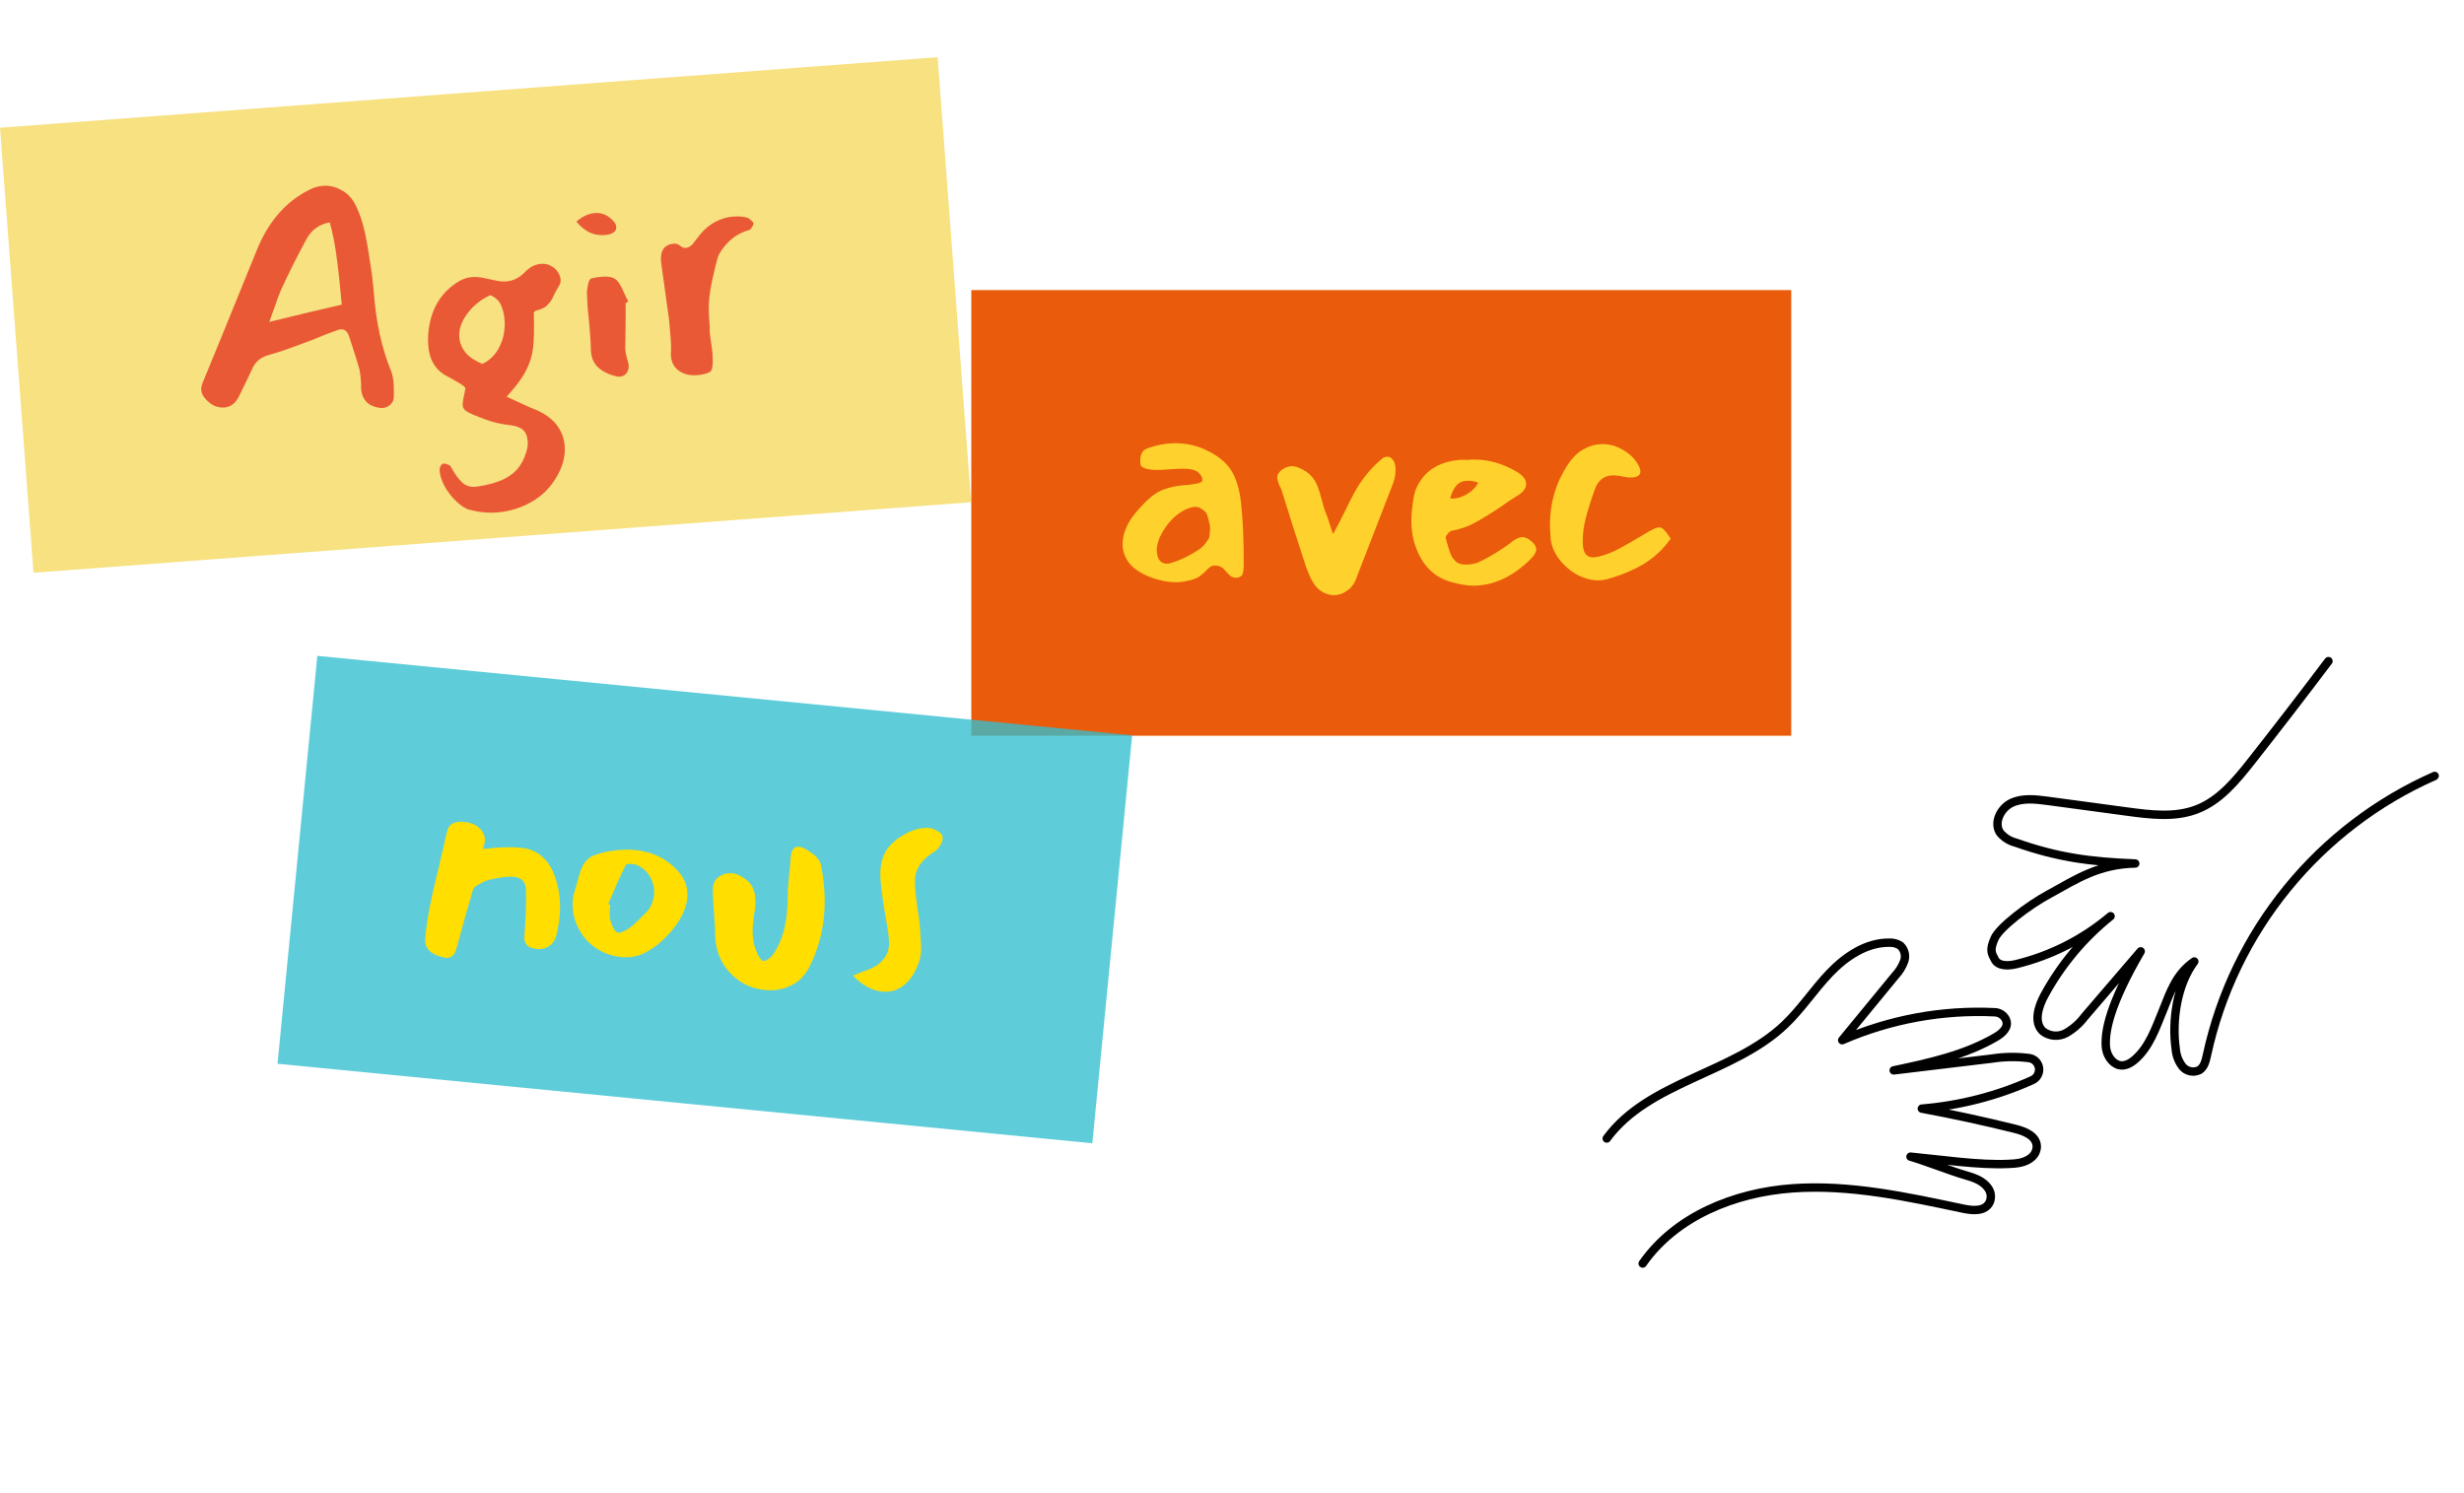
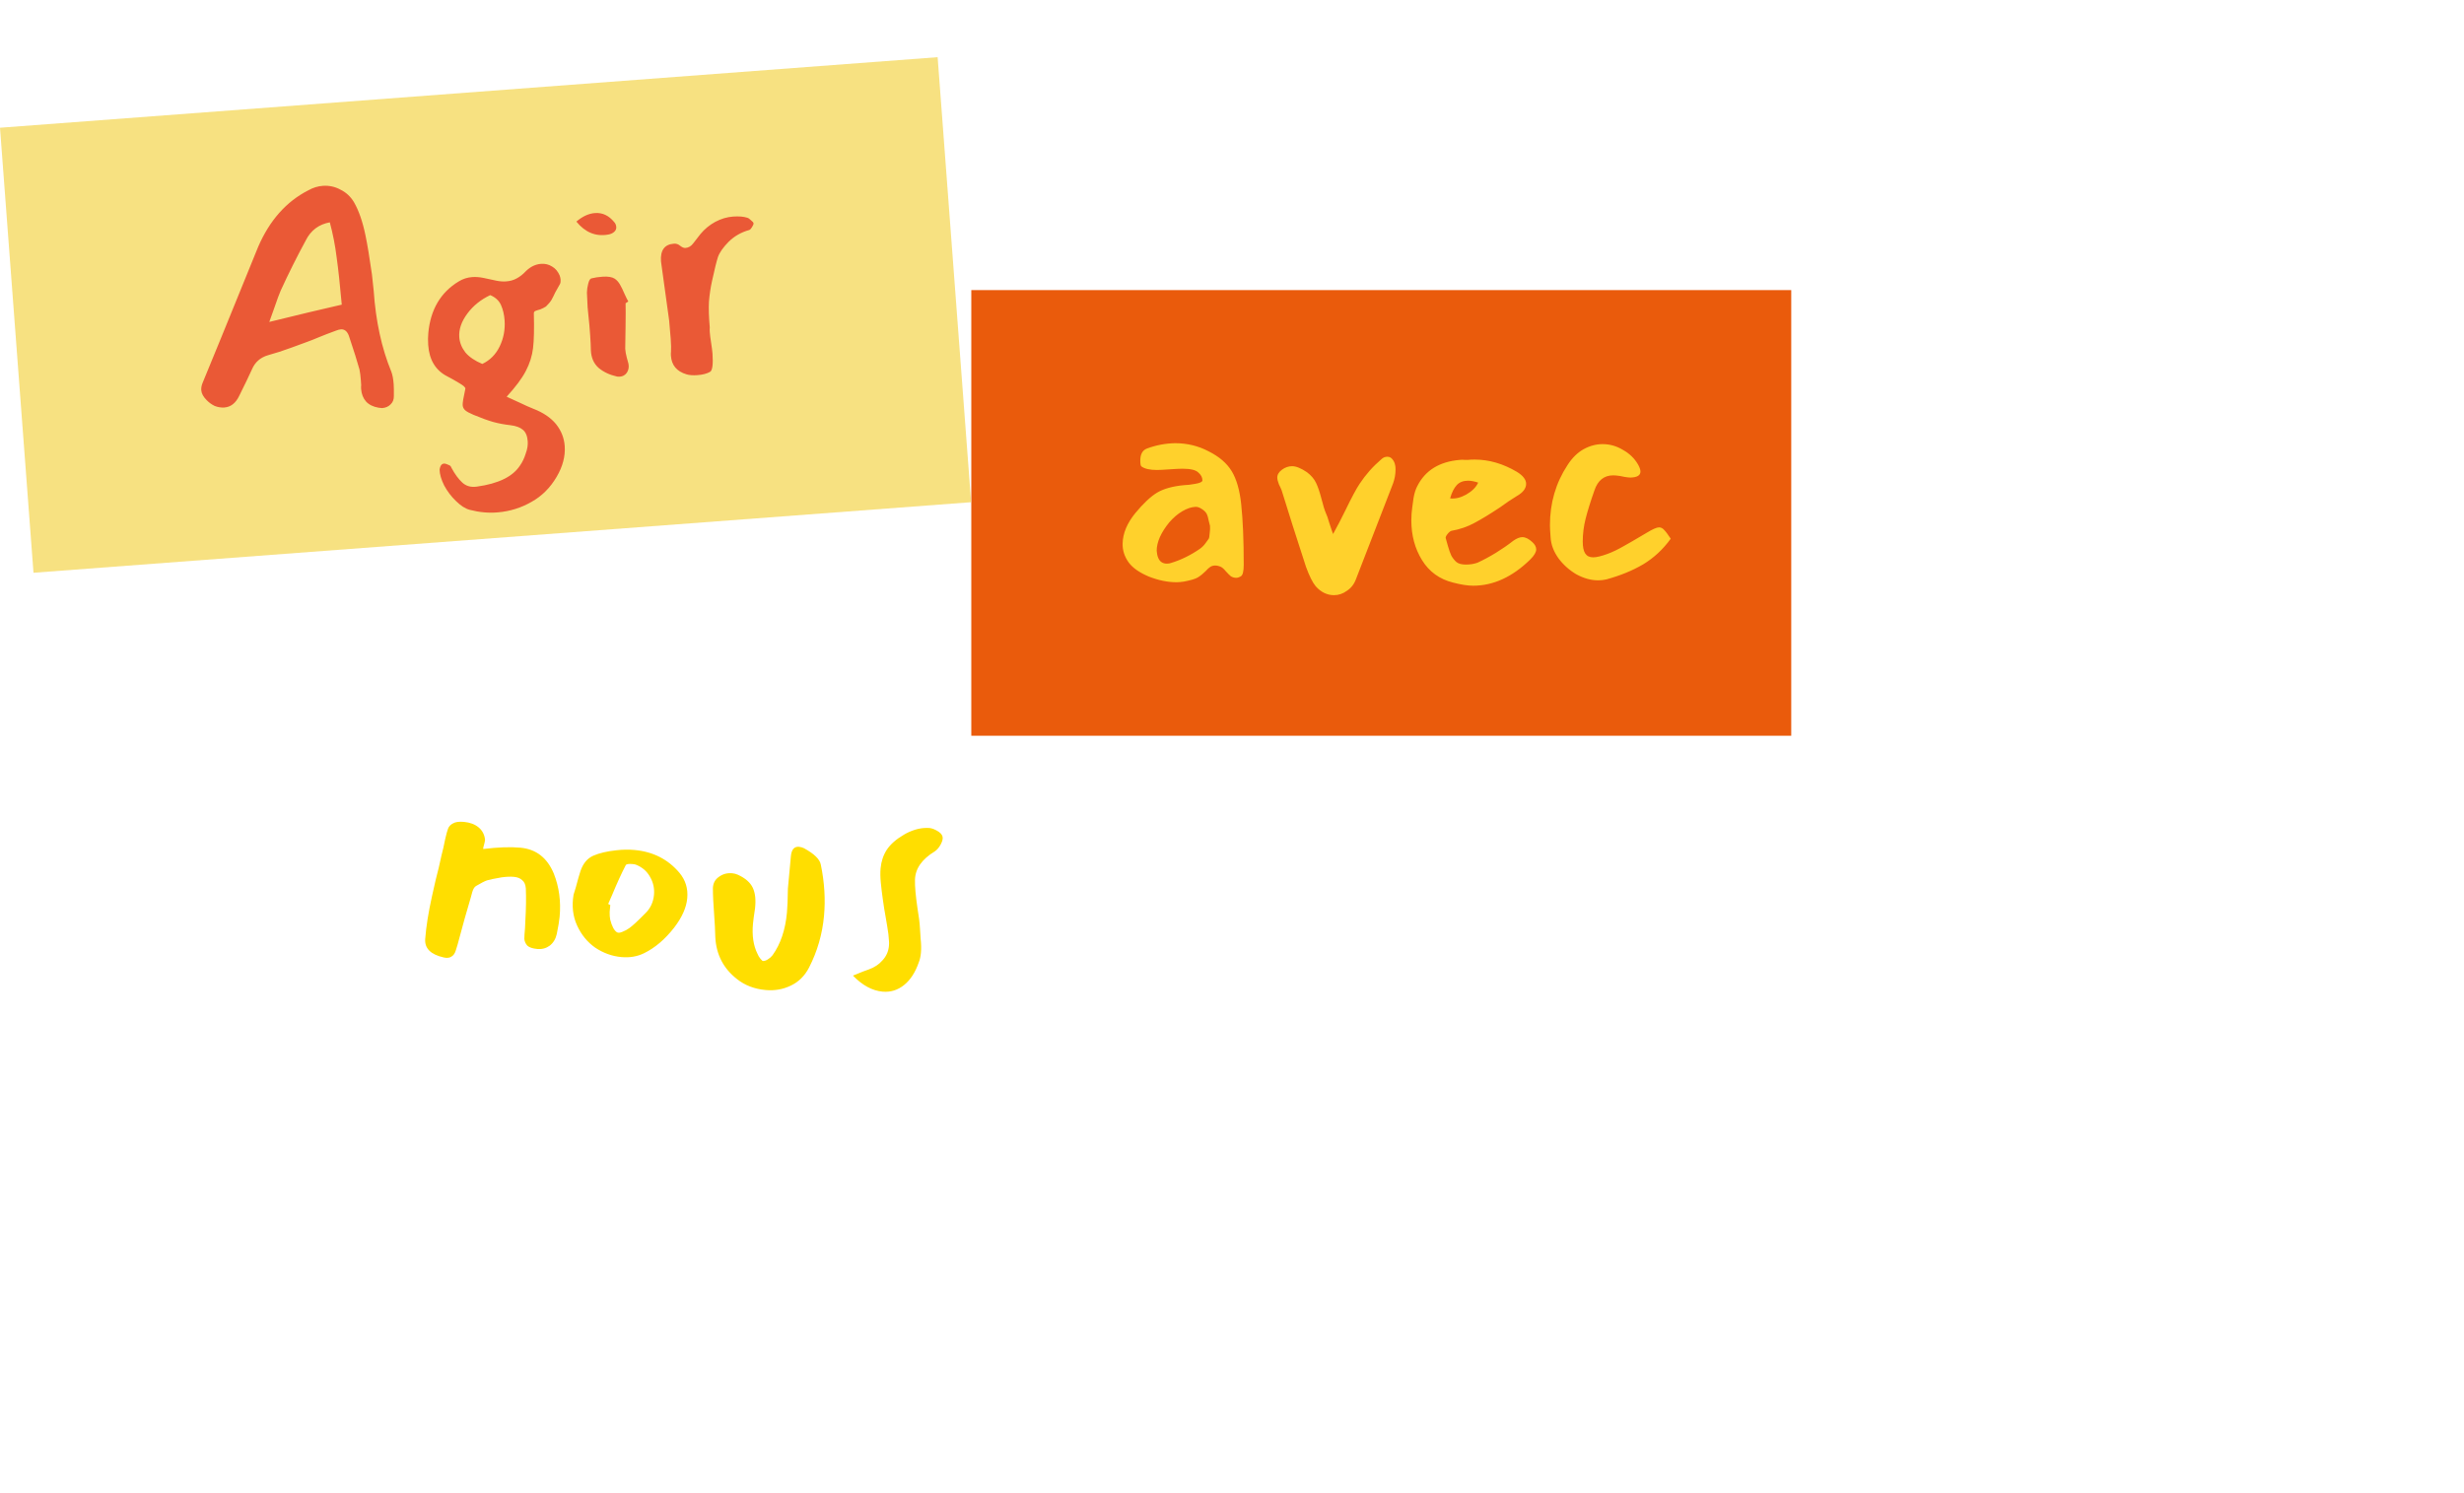
<svg xmlns="http://www.w3.org/2000/svg" width="586" height="355" viewBox="0 0 586 355" fill="none">
  <rect x="231" y="69" width="195" height="106" fill="#EA5B0C" />
  <path d="M290.315 134.812C289.865 134.612 289.415 134.512 288.965 134.512C288.515 134.512 288.115 134.637 287.765 134.887C287.465 135.087 287.115 135.412 286.715 135.862C286.115 136.462 285.49 136.962 284.84 137.362C284.24 137.712 283.14 138.037 281.54 138.337C280.84 138.437 280.265 138.487 279.815 138.487C277.715 138.487 275.515 138.037 273.215 137.137C270.965 136.187 269.365 135.062 268.415 133.762C267.415 132.362 266.94 130.862 266.99 129.262C267.04 126.862 268.04 124.462 269.99 122.062C271.89 119.762 273.615 118.137 275.165 117.187C276.765 116.237 278.94 115.637 281.69 115.387C282.29 115.387 283.14 115.287 284.24 115.087C285.39 114.887 285.965 114.612 285.965 114.262C285.965 113.562 285.64 112.937 284.99 112.387C284.39 111.787 283.14 111.487 281.24 111.487C280.54 111.487 279.49 111.537 278.09 111.637C276.69 111.737 275.715 111.787 275.165 111.787C273.465 111.787 272.24 111.512 271.49 110.962C271.29 110.862 271.19 110.387 271.19 109.537C271.19 108.037 271.715 107.087 272.765 106.687C274.915 105.887 277.14 105.462 279.44 105.412C282.34 105.412 285.015 106.062 287.465 107.362C289.965 108.612 291.79 110.187 292.94 112.087C294.09 113.987 294.84 116.612 295.19 119.962C295.59 123.712 295.79 128.487 295.79 134.287C295.79 135.887 295.565 136.812 295.115 137.062C294.715 137.312 294.34 137.437 293.99 137.437C293.54 137.437 293.115 137.312 292.715 137.062C292.365 136.762 291.965 136.362 291.515 135.862C291.065 135.312 290.665 134.962 290.315 134.812ZM278.465 133.912C280.815 133.212 283.115 132.087 285.365 130.537C285.865 130.187 286.315 129.737 286.715 129.187C287.115 128.637 287.365 128.287 287.465 128.137C287.565 127.987 287.64 127.562 287.69 126.862C287.79 126.112 287.815 125.512 287.765 125.062C287.715 124.912 287.615 124.512 287.465 123.862C287.365 123.212 287.19 122.637 286.94 122.137C286.69 121.737 286.29 121.362 285.74 121.012C285.19 120.662 284.69 120.512 284.24 120.562C283.29 120.612 282.265 120.962 281.165 121.612C280.065 122.262 279.04 123.137 278.09 124.237C277.14 125.387 276.39 126.562 275.84 127.762C275.34 128.912 275.09 129.987 275.09 130.987C275.19 132.337 275.565 133.237 276.215 133.687C276.565 133.937 276.99 134.062 277.49 134.062C277.89 134.062 278.215 134.012 278.465 133.912ZM315.394 122.212C315.594 122.612 315.819 123.262 316.069 124.162C316.619 125.862 316.944 126.812 317.044 127.012C318.094 125.112 319.069 123.237 319.969 121.387C321.419 118.387 322.544 116.287 323.344 115.087C324.794 112.887 326.519 110.937 328.519 109.237C328.919 108.837 329.394 108.637 329.944 108.637C330.444 108.637 330.844 108.837 331.144 109.237C331.494 109.637 331.719 110.137 331.819 110.737C331.869 110.937 331.894 111.262 331.894 111.712C331.894 112.812 331.694 113.912 331.294 115.012C330.544 116.962 328.694 121.737 325.744 129.337L322.519 137.662C322.069 138.912 321.344 139.862 320.344 140.512C319.394 141.212 318.369 141.562 317.269 141.562C315.619 141.562 314.169 140.862 312.919 139.462C312.169 138.562 311.394 137.012 310.594 134.812C308.294 127.762 306.369 121.712 304.819 116.662C304.669 116.262 304.444 115.762 304.144 115.162C303.894 114.512 303.769 113.987 303.769 113.587C303.769 112.887 304.144 112.262 304.894 111.712C305.644 111.162 306.444 110.887 307.294 110.887C308.244 110.887 309.419 111.362 310.819 112.312C311.819 113.062 312.544 113.912 312.994 114.862C313.444 115.812 313.869 117.062 314.269 118.612C314.669 120.212 315.044 121.412 315.394 122.212ZM347.199 109.387C347.649 109.337 348.024 109.337 348.324 109.387C348.624 109.387 348.899 109.387 349.149 109.387C349.499 109.337 350.024 109.312 350.724 109.312C354.124 109.312 357.474 110.287 360.774 112.237C362.224 113.137 362.949 114.087 362.949 115.087C362.949 116.187 362.199 117.162 360.699 118.012C359.449 118.762 358.149 119.637 356.799 120.637C354.399 122.237 352.349 123.487 350.649 124.387C348.999 125.287 347.174 125.912 345.174 126.262C344.874 126.362 344.549 126.637 344.199 127.087C343.899 127.487 343.774 127.787 343.824 127.987C343.924 128.287 344.099 128.912 344.349 129.862C344.599 130.762 344.874 131.537 345.174 132.187C345.524 132.787 345.924 133.287 346.374 133.687C346.874 134.087 347.624 134.287 348.624 134.287C349.624 134.287 350.549 134.137 351.399 133.837C354.399 132.437 357.249 130.687 359.949 128.587C360.749 128.037 361.449 127.762 362.049 127.762C362.799 127.762 363.599 128.162 364.449 128.962C365.049 129.512 365.349 130.087 365.349 130.687C365.349 131.337 364.874 132.137 363.924 133.087C359.674 137.237 355.149 139.312 350.349 139.312C349.049 139.312 347.449 139.062 345.549 138.562C342.349 137.762 339.899 135.987 338.199 133.237C336.499 130.487 335.649 127.337 335.649 123.787C335.649 122.687 335.724 121.637 335.874 120.637C335.924 120.287 336.024 119.562 336.174 118.462C336.374 117.312 336.674 116.362 337.074 115.612C338.974 111.862 342.349 109.787 347.199 109.387ZM351.549 114.787C350.649 114.487 349.849 114.337 349.149 114.337C347.999 114.337 347.099 114.687 346.449 115.387C345.799 116.087 345.274 117.137 344.874 118.537C346.074 118.687 347.349 118.387 348.699 117.637C350.099 116.837 351.049 115.887 351.549 114.787ZM391.64 126.712C393.04 125.862 394.015 125.437 394.565 125.437C395.015 125.437 395.415 125.637 395.765 126.037C396.165 126.437 396.69 127.137 397.34 128.137C395.54 130.637 393.365 132.662 390.815 134.212C388.265 135.712 385.34 136.912 382.04 137.812C381.39 137.962 380.74 138.037 380.09 138.037C378.39 138.037 376.665 137.562 374.915 136.612C373.215 135.612 371.79 134.337 370.64 132.787C369.49 131.187 368.865 129.512 368.765 127.762C368.665 126.462 368.615 125.512 368.615 124.912C368.615 119.612 370.015 114.837 372.815 110.587C373.915 108.887 375.19 107.637 376.64 106.837C378.09 106.037 379.59 105.637 381.14 105.637C382.84 105.637 384.44 106.087 385.94 106.987C387.49 107.837 388.69 108.987 389.54 110.437C389.94 111.137 390.14 111.712 390.14 112.162C390.14 113.062 389.365 113.537 387.815 113.587C387.415 113.587 386.94 113.537 386.39 113.437C385.89 113.337 385.515 113.262 385.265 113.212C384.565 113.112 384.04 113.062 383.69 113.062C381.49 113.062 379.99 114.262 379.19 116.662C378.24 119.362 377.54 121.612 377.09 123.412C376.64 125.212 376.415 127.012 376.415 128.812C376.415 130.112 376.615 131.062 377.015 131.662C377.415 132.262 378.04 132.562 378.89 132.562C379.69 132.562 380.84 132.287 382.34 131.737C383.54 131.287 384.79 130.687 386.09 129.937C387.44 129.187 388.74 128.437 389.99 127.687L391.64 126.712Z" fill="#FFD12C" />
-   <rect x="75.467" y="156" width="194.706" height="97.486" transform="rotate(5.573 75.467 156)" fill="#32BFCE" fill-opacity="0.78" />
  <path d="M115.341 199.868C115.313 200.166 115.227 200.56 115.081 201.049C114.94 201.488 114.888 201.784 114.924 201.938C118.428 201.509 121.375 201.404 123.765 201.625C127.499 201.97 130.147 204.022 131.707 207.781C132.97 210.961 133.432 214.393 133.092 218.077C133.004 219.023 132.778 220.383 132.413 222.157C132.154 223.338 131.591 224.265 130.725 224.939C129.865 225.562 128.886 225.823 127.791 225.722C126.646 225.616 125.843 225.341 125.382 224.897C124.975 224.408 124.747 223.884 124.698 223.328C124.699 222.775 124.754 221.902 124.865 220.707L124.935 219.132C125.111 216.135 125.151 213.528 125.055 211.309C124.988 210.399 124.697 209.745 124.182 209.346C123.721 208.902 123.067 208.64 122.22 208.562C121.424 208.489 120.466 208.526 119.348 208.673C117.614 208.965 116.437 209.208 115.816 209.402C115.245 209.6 114.376 210.047 113.207 210.743C112.835 210.959 112.54 211.434 112.322 212.167C112.104 212.9 111.99 213.317 111.981 213.416C111.039 216.543 109.99 220.287 108.834 224.649C108.766 224.844 108.623 225.308 108.405 226.041C108.186 226.774 107.839 227.269 107.364 227.526C106.933 227.838 106.324 227.907 105.537 227.734C102.437 227.046 100.965 225.58 101.123 223.335C101.339 220.442 101.878 217.052 102.74 213.165C103.35 210.359 103.885 208.099 104.345 206.384C104.518 205.597 104.732 204.637 104.987 203.506C105.292 202.379 105.588 201.076 105.876 199.596C106.131 198.465 106.358 197.632 106.558 197.098C106.758 196.564 107.148 196.149 107.728 195.851C108.312 195.503 109.177 195.382 110.322 195.488C111.766 195.621 112.931 196.055 113.817 196.79C114.704 197.524 115.216 198.5 115.355 199.718L115.341 199.868ZM153.2 226.713C151.569 227.516 149.758 227.826 147.766 227.642C145.576 227.44 143.51 226.697 141.57 225.413C139.684 224.084 138.24 222.319 137.239 220.117C136.237 217.916 135.96 215.48 136.407 212.81L136.946 211.052C137.41 209.287 137.781 207.991 138.058 207.163C138.677 205.362 139.692 204.15 141.106 203.528C142.519 202.905 144.366 202.473 146.648 202.232C148.12 202.066 149.552 202.048 150.947 202.177C155.328 202.581 158.877 204.39 161.593 207.604C163.039 209.344 163.656 211.359 163.444 213.65C163.238 215.89 162.193 218.229 160.311 220.666C158.148 223.429 155.777 225.445 153.2 226.713ZM148.802 205.82C147.827 207.688 146.757 210.025 145.594 212.83L144.64 215.001L145.143 215.274C145.11 215.622 145.06 216.17 144.991 216.917C144.976 217.618 145.021 218.225 145.124 218.737C145.529 220.331 146.064 221.334 146.729 221.747C147.014 221.924 147.444 221.888 148.019 221.64C148.644 221.397 149.199 221.096 149.684 220.739C150.436 220.206 151.672 219.065 153.39 217.316C154.654 216.127 155.37 214.636 155.535 212.844C155.678 211.301 155.358 209.865 154.577 208.538C153.846 207.215 152.729 206.258 151.227 205.667C151.082 205.604 150.81 205.554 150.412 205.517C149.466 205.429 148.93 205.531 148.802 205.82ZM183.734 227.198C185.634 224.562 186.776 221.177 187.157 217.045C187.272 215.8 187.347 213.899 187.383 211.341L187.845 206.338L188.093 203.649C188.24 202.056 188.886 201.312 190.031 201.418C190.43 201.455 190.821 201.566 191.206 201.752C193.644 203.082 194.979 204.385 195.213 205.662C196.081 209.86 196.333 213.925 195.97 217.859C195.57 222.19 194.389 226.274 192.428 230.11C191.388 232.123 189.924 233.569 188.035 234.449C186.196 235.334 184.206 235.677 182.065 235.48C179.427 235.236 177.171 234.375 175.299 232.896C172.066 230.388 170.339 227.066 170.119 222.928C170.059 220.864 169.979 219.274 169.881 218.161C169.655 215.177 169.543 212.857 169.545 211.2C169.601 210.051 170.084 209.166 170.995 208.547C171.91 207.879 172.966 207.6 174.161 207.71C174.609 207.751 175.05 207.867 175.484 208.058C177.266 208.876 178.451 209.914 179.038 211.173C179.624 212.432 179.799 214.08 179.56 216.117C179.314 217.701 179.153 218.892 179.08 219.688C178.818 222.526 179.174 224.919 180.149 226.867C180.312 227.284 180.551 227.682 180.867 228.063C181.184 228.444 181.394 228.614 181.498 228.573C181.901 228.56 182.29 228.42 182.667 228.154C183.092 227.892 183.448 227.573 183.734 227.198ZM218.508 228.903C217.685 231.287 216.514 233.087 214.996 234.303C213.478 235.518 211.773 236.039 209.881 235.864C207.441 235.639 205.098 234.368 202.852 232.052C204.836 231.231 206.086 230.743 206.602 230.59C207.952 230.112 209.048 229.385 209.891 228.409C210.785 227.437 211.291 226.303 211.411 225.009C211.452 224.561 211.459 224.21 211.432 223.956C211.384 222.847 211.243 221.654 211.01 220.377C210.781 219.051 210.635 218.184 210.572 217.776C210.401 216.907 210.195 215.607 209.953 213.878C209.769 212.605 209.613 211.31 209.483 209.993C209.354 208.675 209.335 207.519 209.427 206.523C209.579 204.88 210.065 203.419 210.886 202.139C211.762 200.814 213.129 199.609 214.986 198.525C215.784 198.047 216.674 197.652 217.656 197.341C218.689 197.035 219.656 196.898 220.556 196.931C221.213 196.891 221.923 197.082 222.688 197.504C223.502 197.931 223.986 198.402 224.139 198.919C224.296 199.385 224.162 200.026 223.735 200.84C223.313 201.604 222.835 202.163 222.3 202.515C219.215 204.389 217.65 206.655 217.605 209.312C217.567 210.815 217.763 213.042 218.193 215.994C218.521 217.883 218.722 219.508 218.797 220.871C218.81 221.273 218.861 222.082 218.95 223.295C219.089 224.513 219.112 225.62 219.02 226.615C218.937 227.512 218.766 228.274 218.508 228.903Z" fill="#FFDE00" />
  <rect y="30.383" width="223.623" height="106.148" transform="rotate(-4.304 0 30.383)" fill="#F5D962" fill-opacity="0.8" />
  <path d="M86.92 55.988C87.366 58.112 87.879 61.209 88.458 65.279L88.873 69.16C89.368 76.393 90.758 82.788 93.042 88.345C93.346 89.126 93.541 90.141 93.626 91.388C93.674 92.086 93.689 93.037 93.671 94.241C93.676 95.043 93.419 95.687 92.901 96.173C92.387 96.71 91.705 97.007 90.857 97.065C90.757 97.072 90.48 97.04 90.024 96.971C88.756 96.757 87.771 96.274 87.068 95.52C86.362 94.716 85.967 93.716 85.885 92.519C85.858 92.119 85.863 91.818 85.899 91.615C85.878 91.316 85.849 90.892 85.812 90.343C85.75 89.445 85.644 88.626 85.493 87.884C84.961 85.966 84.16 83.415 83.09 80.231C82.699 78.904 82.029 78.273 81.082 78.338C80.732 78.362 80.338 78.464 79.9 78.645C78.384 79.199 77.041 79.717 75.871 80.198C74.751 80.676 73.751 81.07 72.87 81.381L69.35 82.674C67.346 83.412 65.483 84.016 63.761 84.485C61.942 85.01 60.665 86.125 59.93 87.829C59.234 89.38 58.225 91.479 56.903 94.125C56.071 95.886 54.882 96.819 53.335 96.925C52.587 96.976 51.827 96.853 51.055 96.555C50.329 96.204 49.696 95.746 49.157 95.181C48.35 94.384 47.92 93.587 47.865 92.789C47.828 92.24 47.938 91.656 48.197 91.037L52.643 80.208C57.538 68.246 60.456 61.081 61.396 58.711C64.123 52.41 68.101 47.928 73.332 45.265C74.441 44.638 75.595 44.283 76.792 44.201C78.288 44.099 79.688 44.404 80.989 45.117C82.337 45.777 83.408 46.781 84.202 48.13C85.34 50.107 86.246 52.726 86.92 55.988ZM64.046 76.572C70.798 74.907 76.543 73.537 81.281 72.461C80.854 67.679 80.446 63.923 80.059 61.193C79.718 58.41 79.178 55.64 78.438 52.884C75.815 53.364 73.908 54.798 72.719 57.185C70.626 61.036 68.643 65.006 66.767 69.094C66.462 69.766 65.913 71.257 65.119 73.567L64.046 76.572ZM126.963 74.599C127.059 78.2 126.995 80.936 126.772 82.806C126.549 84.675 125.972 86.494 125.041 88.261C124.156 89.976 122.641 92.009 120.496 94.361L123.212 95.603C124.87 96.392 126.085 96.936 126.857 97.234C129.174 98.127 130.96 99.333 132.217 100.851C133.476 102.419 134.173 104.175 134.306 106.121C134.47 108.515 133.834 110.939 132.398 113.393C130.872 116.003 128.879 117.994 126.416 119.365C123.958 120.786 121.283 121.621 118.394 121.868C116.252 122.065 114.033 121.866 111.737 121.271C110.666 120.994 109.565 120.292 108.436 119.167C107.31 118.091 106.373 116.852 105.626 115.45C104.928 114.044 104.567 112.791 104.542 111.69C104.575 111.437 104.656 111.156 104.785 110.846C104.917 110.587 105.082 110.425 105.278 110.362C105.324 110.308 105.422 110.277 105.572 110.266C105.722 110.256 105.925 110.292 106.181 110.375C106.49 110.504 106.697 110.59 106.8 110.633C107.056 110.716 107.246 110.929 107.37 111.271C108.174 112.77 109.031 113.939 109.94 114.779C110.85 115.619 111.999 115.941 113.389 115.746C118.503 115.045 121.923 113.383 123.648 110.759C124.242 109.917 124.702 108.958 125.03 107.883C125.41 106.855 125.57 105.891 125.509 104.994C125.42 103.697 125.031 102.771 124.341 102.217C123.702 101.659 122.725 101.3 121.411 101.139C119.997 100.985 118.626 100.728 117.299 100.368C116.021 100.004 114.454 99.435 112.596 98.66C111.668 98.272 111.017 97.916 110.644 97.591C110.271 97.265 110.067 96.853 110.033 96.355C109.999 95.856 110.211 94.563 110.67 92.477C110.749 92.171 110.241 91.704 109.146 91.078C108.1 90.448 107.188 89.934 106.409 89.536C103.606 88.124 102.082 85.622 101.836 82.031C101.768 81.033 101.778 80.08 101.866 79.172C102.389 73.623 104.792 69.55 109.074 66.951C110.084 66.331 111.163 65.982 112.31 65.903C113.158 65.845 114.04 65.91 114.955 66.098C115.87 66.286 116.404 66.4 116.557 66.44L118.159 66.781C118.921 66.929 119.651 66.98 120.349 66.932C121.297 66.867 122.133 66.635 122.857 66.234C123.632 65.83 124.392 65.227 125.139 64.424C126.222 63.398 127.411 62.84 128.708 62.752C129.656 62.687 130.523 62.903 131.309 63.401C132.091 63.849 132.691 64.559 133.108 65.533C133.236 65.925 133.308 66.246 133.325 66.495C133.355 66.944 133.304 67.299 133.172 67.558C133.036 67.768 132.656 68.446 132.033 69.591C131.728 70.263 131.441 70.834 131.173 71.303C130.904 71.773 130.464 72.304 129.853 72.897C129.422 73.177 128.961 73.409 128.473 73.593C127.981 73.727 127.588 73.854 127.296 73.974C127.053 74.091 126.942 74.299 126.963 74.599ZM111.173 74.551C109.749 76.453 109.101 78.326 109.227 80.172C109.315 81.469 109.8 82.689 110.68 83.831C111.606 84.921 112.947 85.831 114.701 86.563C116.545 85.685 117.928 84.288 118.849 82.37C119.771 80.453 120.156 78.397 120.006 76.202C119.914 74.855 119.631 73.647 119.157 72.576C118.682 71.506 117.826 70.713 116.588 70.196C114.355 71.251 112.55 72.703 111.173 74.551ZM144.581 55.802C141.659 56.303 139.157 55.271 137.078 52.707C138.545 51.454 140.028 50.776 141.524 50.674C143.27 50.555 144.771 51.254 146.028 52.772C146.351 53.1 146.53 53.514 146.564 54.013C146.595 54.462 146.421 54.85 146.042 55.176C145.663 55.503 145.176 55.712 144.581 55.802ZM148.78 72.129C148.812 73.329 148.81 75.134 148.775 77.542L148.694 82.96C148.739 83.609 148.861 84.302 149.062 85.04C149.263 85.778 149.397 86.27 149.464 86.516C149.618 87.307 149.491 88.017 149.083 88.647C148.672 89.226 148.117 89.54 147.418 89.588C147.119 89.608 146.893 89.598 146.74 89.559C145.01 89.176 143.56 88.498 142.391 87.526C141.219 86.503 140.596 85.093 140.523 83.293C140.518 82.492 140.461 81.293 140.352 79.697C140.229 77.901 140.112 76.556 140.001 75.661C139.953 74.963 139.87 74.117 139.752 73.122C139.684 72.125 139.629 70.951 139.586 69.6C139.592 68.948 139.694 68.24 139.892 67.475C140.09 66.709 140.337 66.291 140.633 66.221C141.421 66.017 142.314 65.881 143.311 65.812C144.608 65.724 145.572 65.883 146.201 66.291C146.674 66.61 147.08 67.058 147.42 67.636C147.761 68.214 148.14 68.99 148.557 69.964C148.911 70.742 149.201 71.323 149.428 71.709L148.78 72.129ZM159.577 83.719C159.629 83.014 159.609 81.988 159.516 80.641L159.14 76.231L157.351 63.273L157.2 62.156C157.019 59.512 158.051 58.114 160.295 57.96C160.844 57.922 161.332 58.09 161.758 58.461C162.234 58.83 162.647 59.002 162.996 58.978C163.744 58.927 164.371 58.558 164.875 57.872C165.426 57.133 166.002 56.392 166.602 55.649C167.575 54.48 168.737 53.523 170.09 52.779C171.492 52.032 172.916 51.609 174.363 51.51C175.76 51.414 176.894 51.512 177.766 51.803C178.022 51.886 178.312 52.092 178.635 52.42C179.005 52.696 179.196 52.933 179.21 53.133C179.224 53.333 179.095 53.642 178.823 54.062C178.597 54.428 178.386 54.643 178.19 54.706C176.272 55.238 174.632 56.178 173.271 57.523C171.959 58.866 171.115 60.077 170.738 61.155C170.407 62.18 169.936 64.091 169.326 66.889C168.983 68.467 168.743 70.087 168.606 71.75C168.516 73.36 168.581 75.41 168.801 77.901C168.768 78.154 168.767 78.505 168.798 78.954C168.842 79.602 168.952 80.472 169.127 81.562C169.308 82.753 169.416 83.597 169.45 84.096C169.621 86.59 169.444 88.031 168.919 88.418C168.148 88.871 167.114 89.142 165.817 89.231C164.77 89.303 163.913 89.236 163.248 89.031C160.945 88.337 159.717 86.867 159.563 84.622C159.536 84.223 159.54 83.922 159.577 83.719Z" fill="#EA5936" />
  <g clip-path="url(#clip0_608_4)">
-     <path d="M553.765 157.255C547.76 165.221 541.671 173.128 535.497 180.973C531.849 185.607 527.902 190.437 522.405 192.524C517.251 194.498 511.506 193.791 506.032 193.057L486.923 190.48C484.052 190.104 480.988 189.742 478.376 190.987C475.765 192.232 474.034 195.761 475.707 198.135C476.686 199.269 477.992 200.074 479.445 200.439C489.473 203.965 497.153 204.966 507.809 205.386C499.095 205.565 493.87 209.072 487.387 212.633C482.227 215.414 475.551 220.598 474.383 223.159C472.993 226.203 473.819 226.95 474.371 228.128C475.171 229.855 477.614 229.773 479.457 229.331C487.738 227.327 495.439 223.419 501.946 217.918C495.489 223.093 490.133 229.507 486.191 236.782C484.728 239.494 483.598 243.222 485.858 245.302C486.644 245.903 487.589 246.262 488.576 246.333C489.562 246.403 490.548 246.184 491.412 245.701C493.123 244.704 494.617 243.375 495.807 241.792L509.111 226.28C501.663 239.069 500.584 245.373 500.824 248.915C500.951 250.782 502.12 252.829 503.926 253.325C505.305 253.7 506.726 252.908 507.795 251.967C511.15 249.027 512.662 244.584 514.355 240.444C516.049 236.303 517.411 231.739 521.858 228.693C517.76 234.141 516.49 242.74 517.439 249.495C517.554 251.006 518.103 252.451 519.02 253.656C519.495 254.242 520.156 254.648 520.893 254.806C521.631 254.964 522.401 254.865 523.074 254.524C524.236 253.801 524.573 252.307 524.871 250.942C528.028 236.392 534.58 222.794 543.991 211.257C553.403 199.721 565.408 190.572 579.027 184.557" stroke="black" stroke-width="2" stroke-linecap="round" stroke-linejoin="round" />
-     <path d="M382.122 270.8C392.113 257.201 412.151 255.401 424.409 243.792C428.372 240.048 431.371 235.395 435.135 231.454C438.9 227.513 443.846 224.168 449.301 224.22C450.242 224.165 451.175 224.416 451.962 224.936C452.454 225.4 452.801 225.998 452.961 226.656C453.12 227.313 453.085 228.003 452.859 228.641C452.387 229.903 451.671 231.059 450.751 232.043L438.119 247.414C449.541 242.448 461.952 240.174 474.393 240.766C474.934 240.783 475.461 240.944 475.919 241.231C476.378 241.519 476.752 241.923 477.004 242.402C477.929 244.272 476.207 245.757 474.662 246.662C467.275 250.981 458.75 252.822 450.369 254.595L473.748 251.789C476.706 251.323 479.717 251.287 482.686 251.682C483.267 251.787 483.798 252.076 484.203 252.506C484.608 252.935 484.865 253.483 484.935 254.069C485.005 254.655 484.886 255.249 484.594 255.762C484.303 256.275 483.854 256.681 483.315 256.921C475.015 260.661 466.136 262.951 457.062 263.688C464.497 265.071 471.884 266.673 479.224 268.495C481.58 269.08 484.424 270.238 484.397 272.768C484.377 273.26 484.253 273.743 484.033 274.183C483.812 274.623 483.5 275.012 483.118 275.322C481.594 276.587 479.629 276.762 477.769 276.836C470.689 277.19 461.422 275.775 454.366 275.114C457.992 276.161 463.781 278.479 467.407 279.526C469.435 280.117 471.557 280.786 472.826 282.601C473.171 283.082 473.386 283.644 473.449 284.232C473.512 284.821 473.421 285.415 473.185 285.958C472.114 288.216 469.19 287.971 466.913 287.489C453.515 284.663 439.887 281.656 426.204 282.656C412.522 283.656 398.518 289.283 390.67 300.532" stroke="black" stroke-width="2" stroke-linecap="round" stroke-linejoin="round" />
-   </g>
+     </g>
  <defs>
    <clipPath id="clip0_608_4">
      <rect width="128.7" height="207.87" fill="white" transform="translate(474.612 110) rotate(30.216)" />
    </clipPath>
  </defs>
</svg>